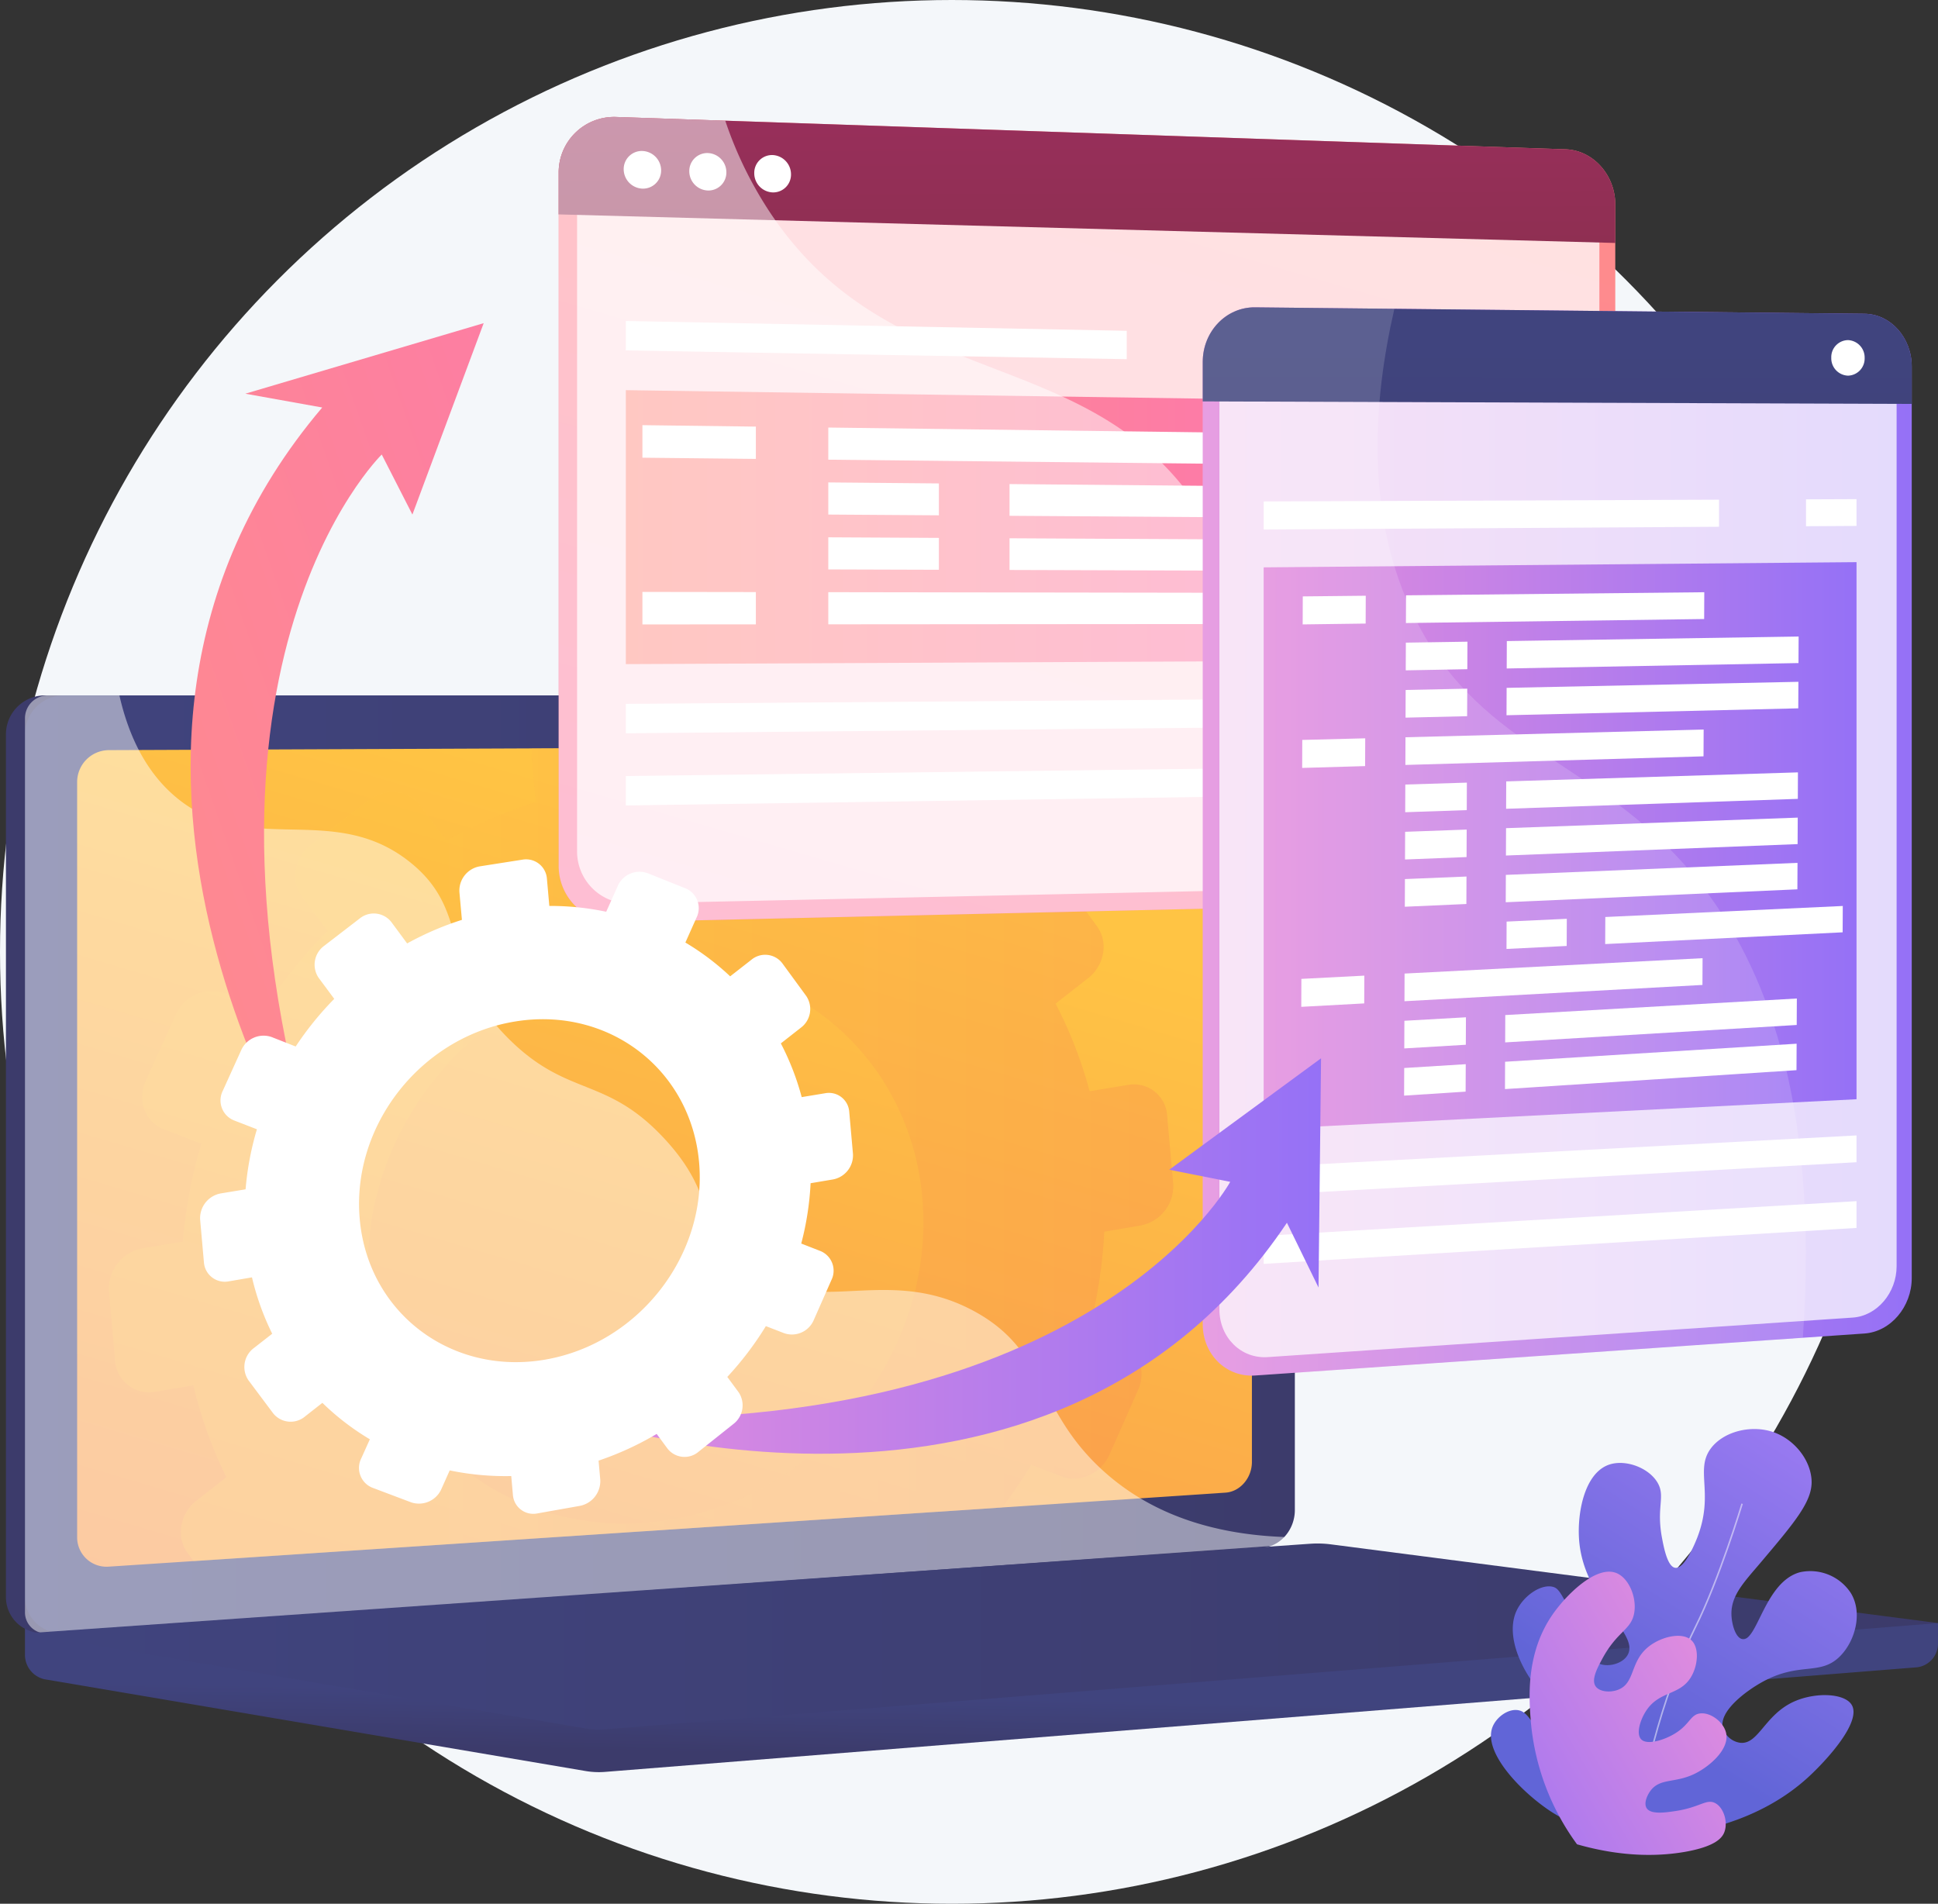
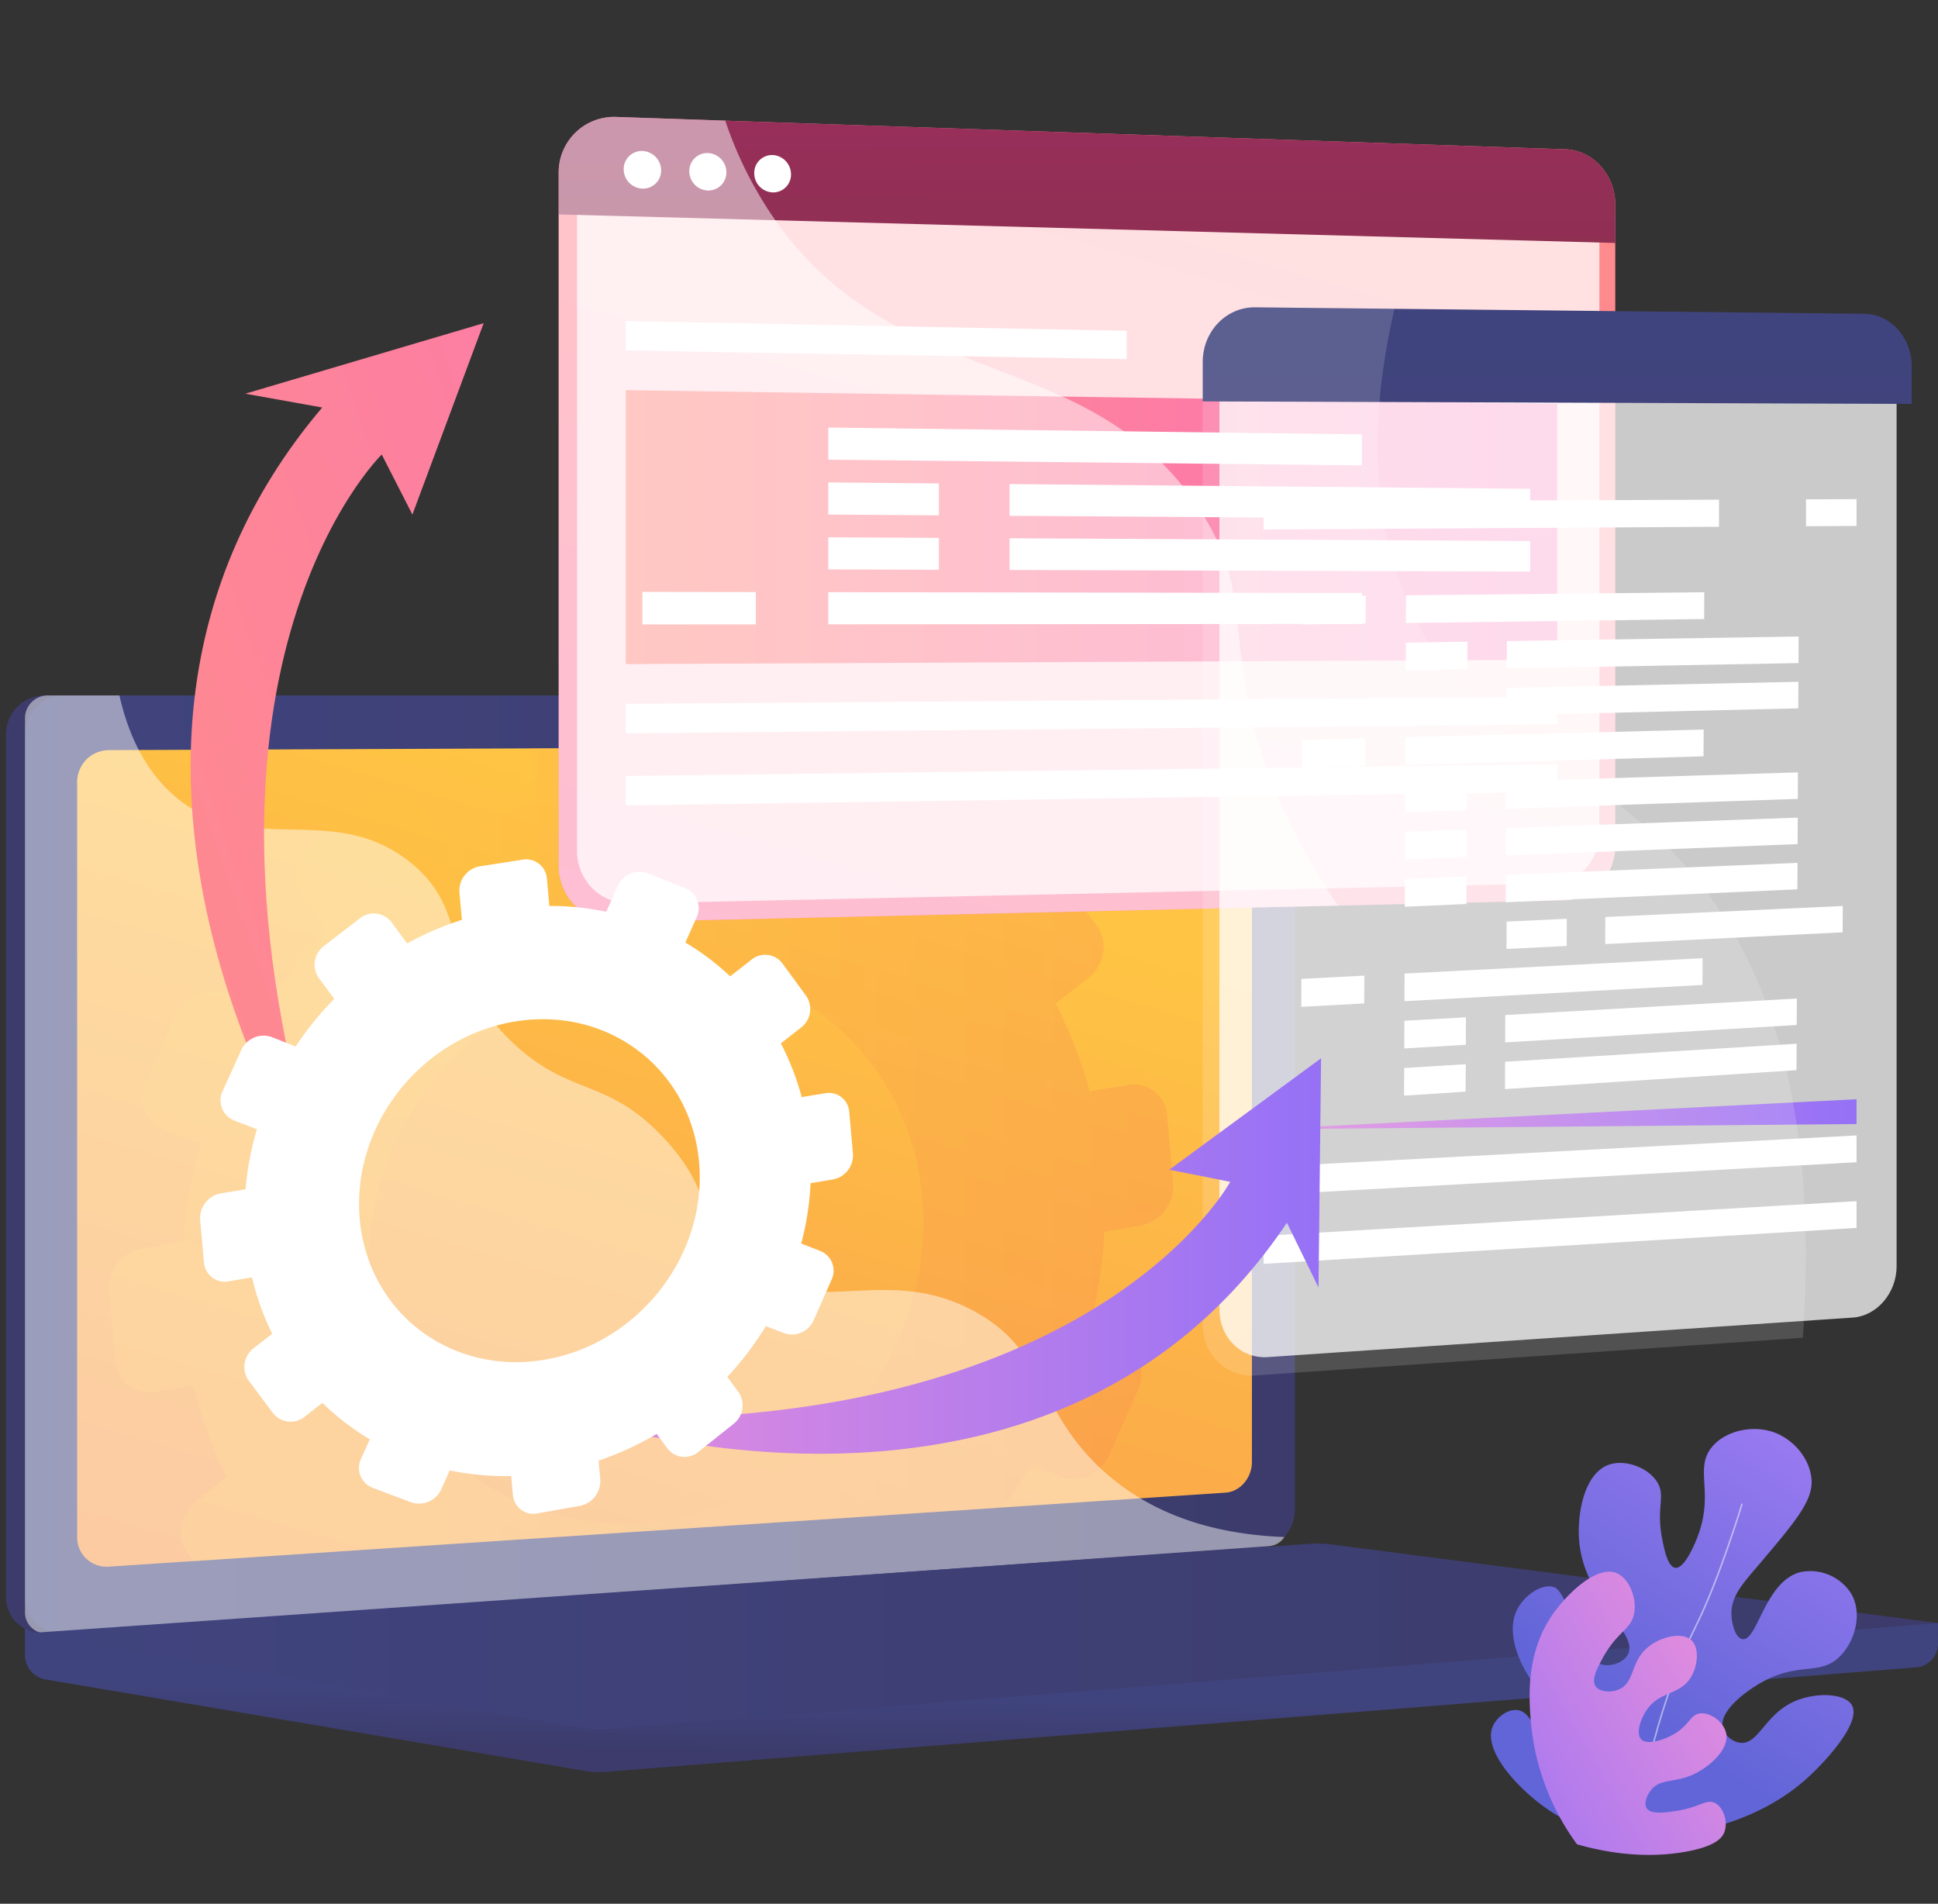
<svg xmlns="http://www.w3.org/2000/svg" xmlns:xlink="http://www.w3.org/1999/xlink" width="480.321" height="471.809" viewBox="0 0 480.321 471.809">
  <rect x="0" y="0" width="480.321" height="471.809" fill="#333333" stroke="none" />
  <defs>
    <linearGradient id="a" x1="0.423" y1="0.537" x2="0.352" y2="0.879" gradientUnits="objectBoundingBox">
      <stop offset="0" stop-color="#40447e" />
      <stop offset="1" stop-color="#3c3b6b" />
    </linearGradient>
    <linearGradient id="b" x1="0.48" y1="0.467" x2="0.372" y2="0.528" xlink:href="#a" />
    <linearGradient id="c" x1="0" y1="0.5" x2="1" y2="0.5" xlink:href="#a" />
    <linearGradient id="d" x1="0.639" y1="0.134" x2="-0.192" y2="2.077" gradientUnits="objectBoundingBox">
      <stop offset="0" stop-color="#ffc444" />
      <stop offset="1" stop-color="#f36f56" />
    </linearGradient>
    <linearGradient id="e" x1="0.29" y1="0.627" x2="1.3" y2="0.627" xlink:href="#d" />
    <linearGradient id="f" x1="0" y1="0.5" x2="1" y2="0.5" xlink:href="#a" />
    <linearGradient id="h" x1="0.784" y1="-0.259" x2="-0.037" y2="1.897" gradientUnits="objectBoundingBox">
      <stop offset="0" stop-color="#ff9085" />
      <stop offset="1" stop-color="#fb6fbb" />
    </linearGradient>
    <linearGradient id="i" x1="0.414" y1="-2.18" x2="0.584" y2="3.511" gradientUnits="objectBoundingBox">
      <stop offset="0" stop-color="#ab316d" />
      <stop offset="1" stop-color="#792d3d" />
    </linearGradient>
    <linearGradient id="j" x1="0" y1="0.5" x2="1" y2="0.5" xlink:href="#h" />
    <linearGradient id="k" y1="0.5" x2="1" y2="0.5" gradientUnits="objectBoundingBox">
      <stop offset="0" stop-color="#e38ddd" />
      <stop offset="1" stop-color="#9571f6" />
    </linearGradient>
    <linearGradient id="l" x1="0.506" y1="0.359" x2="0.407" y2="6.952" xlink:href="#a" />
    <linearGradient id="n" x1="0.963" y1="-0.162" x2="0.436" y2="0.738" gradientUnits="objectBoundingBox">
      <stop offset="0" stop-color="#aa80f9" />
      <stop offset="1" stop-color="#6165d7" />
    </linearGradient>
    <linearGradient id="o" x1="0.909" y1="0.239" x2="-0.214" y2="1.175" xlink:href="#k" />
    <linearGradient id="p" x1="2.537" y1="-0.003" x2="0.212" y2="1.539" gradientUnits="objectBoundingBox">
      <stop offset="0" stop-color="#fb6fbb" />
      <stop offset="1" stop-color="#ff9085" />
    </linearGradient>
  </defs>
  <g style="isolation:isolate">
    <g transform="translate(0 0)">
-       <circle cx="235.905" cy="235.905" r="235.905" fill="#f4f7fa" />
      <path d="M490.969,1087.355l-474.129-3.9V1095a6.183,6.183,0,0,0,4.868,6.273l134.071,22.737a19.508,19.508,0,0,0,4.809.217L485.814,1098.3a5.916,5.916,0,0,0,5.147-6.122Z" transform="translate(-10.648 -685.098)" fill="url(#a)" />
      <path d="M310.786,679.937,13.62,701.06A8.872,8.872,0,0,1,4,692.089V478.395a9.655,9.655,0,0,1,9.64-9.655H310.786c4.383,0,7.923,3.908,7.923,8.728V670.635C318.724,675.466,315.169,679.624,310.786,679.937Z" transform="translate(-2.528 -296.398)" fill="url(#b)" />
      <path d="M323.644,679.937,26.479,701.06a8.872,8.872,0,0,1-9.64-8.971V478.395a9.655,9.655,0,0,1,9.64-9.655H323.644c4.383,0,7.923,3.908,7.923,8.728V670.635C331.568,675.466,328.027,679.624,323.644,679.937Z" transform="translate(-10.647 -296.398)" fill="url(#c)" />
      <path d="M343.16,509.669V680.052c0,3.964-2.923,7.372-6.541,7.614l-55.371,3.677L80.868,704.63l-21.027,1.375A7.276,7.276,0,0,1,52,698.652V511.567a7.909,7.909,0,0,1,7.842-7.916l104.889-.434,35.554-.151,28.311-.114,24.906-.107,83.093-.346C340.252,502.489,343.16,505.688,343.16,509.669Z" transform="translate(-32.88 -317.746)" fill="url(#d)" />
      <g transform="translate(26.959 185.1)" opacity="0.3" style="mix-blend-mode:multiply;isolation:isolate">
        <path d="M329,622.061a9.927,9.927,0,0,0,8.122-10.471l-1.5-16.887a8.225,8.225,0,0,0-9.71-7.49l-9.5,1.574a105.484,105.484,0,0,0-8.423-21.711l8.089-6.346c4.044-3.177,5.03-8.9,2.184-12.8l-9.714-13.28c-2.853-3.9-8.456-4.5-12.523-1.32l-8.519,6.648a102.645,102.645,0,0,0-18.06-13.633l4.508-10.093c2.1-4.706.14-9.982-4.386-11.788l-2.574-1.026-24.906.107h0l-4.633,10.343a109.889,109.889,0,0,0-22.979-2.346l-.706-7.9-35.554.151a8.825,8.825,0,0,0-.077,2.228l.985,11.1a122.661,122.661,0,0,0-22.141,9.526l-6.4-8.666c-2.923-3.952-8.67-4.559-12.835-1.353L123.5,527.6c-4.184,3.213-5.2,9.034-2.269,12.993l6.287,8.456A129.844,129.844,0,0,0,111.943,568.3l-9.718-3.783A9.9,9.9,0,0,0,89.883,569.9l-7.4,16.347c-2.177,4.78-.162,10.144,4.5,11.942l9.284,3.6a119.223,119.223,0,0,0-4.585,24.266l-9.861,1.633a10.171,10.171,0,0,0-8.456,10.7l1.526,17.251a8.47,8.47,0,0,0,10.1,7.592l9.309-1.57a106.415,106.415,0,0,0,8.177,22.773l-7.324,5.721c-4.206,3.283-5.232,9.14-2.28,13.082l1.493,2,200.38-13.288a126.843,126.843,0,0,0,7.228-10.593l7.449,2.883c4.5,1.735,9.839-.684,11.927-5.408l7.107-16.1c2.081-4.714.132-9.956-4.361-11.707l-7.828-3.055a118.432,118.432,0,0,0,3.78-24.38ZM212.82,694.886c-37.966,6.57-71.637-18.836-75-56.783S162.7,564.4,200.687,558.245c37.771-6.111,70.927,19.384,74.269,56.915s-24.384,73.2-62.118,79.726Z" transform="translate(-73.324 -503.44)" fill="url(#e)" />
      </g>
      <path d="M463.95,478.472a3.427,3.427,0,1,1-3.419-3.592A3.526,3.526,0,0,1,463.95,478.472Z" transform="translate(-289.039 -300.281)" fill="#fff" />
      <path d="M252.048,621.343c-22.91-12.4-40.922,3.309-58.305-12.188-10.541-9.4-5.364-16.405-18.336-30.45-14.361-15.552-23.715-10.324-38.149-24.325-18.251-17.7-9.122-31.469-24.843-44.179-19.075-15.416-39.642-1.147-57.8-15.931-7.831-6.379-12.133-15.652-14.372-25.509H22.479a5.655,5.655,0,0,0-5.64,5.669v221.5a5.192,5.192,0,0,0,5.64,5.265L325.34,679.571a4.879,4.879,0,0,0,3.651-2.243c-22.171-.813-35.793-8.291-44.488-16.019C267.461,646.19,270.413,631.281,252.048,621.343Z" transform="translate(-10.647 -296.411)" fill="#fff" opacity="0.48" style="mix-blend-mode:soft-light;isolation:isolate" />
      <path d="M335.492,1040.453,16.84,1062.679l138.939,23.56a19.319,19.319,0,0,0,4.809.213l330.381-26.332-150.41-19.5a25.658,25.658,0,0,0-5.066-.165Z" transform="translate(-10.648 -657.874)" fill="url(#f)" />
      <path d="M143.3,1070.238l265.289-18.788,82.1,10.571-263,20.086Z" transform="translate(-90.613 -664.863)" opacity="0.3" fill="url(#c)" style="mix-blend-mode:multiply;isolation:isolate" />
      <path d="M626.144,86.834,390.876,78.822A13.747,13.747,0,0,0,376.6,92.676v171.7a13.927,13.927,0,0,0,14.277,14.012l235.268-5.412c6.82-.154,12.328-6.225,12.328-13.552v-158.9C638.472,93.195,632.964,87.066,626.144,86.834Z" transform="translate(-238.135 -49.835)" fill="url(#h)" />
      <path d="M389,268.817V104.38a12.732,12.732,0,0,1,13.2-12.835l228.724,7.486c6.335.21,11.449,5.883,11.449,12.688V264.276c0,6.8-5.114,12.424-11.449,12.56l-228.713,4.956A12.9,12.9,0,0,1,389,268.817Z" transform="translate(-245.975 -57.881)" fill="#fff" opacity="0.74" style="mix-blend-mode:soft-light;isolation:isolate" />
      <path d="M626.144,86.834,390.876,78.822A13.747,13.747,0,0,0,376.6,92.676v10.295l261.873,7.078v-9.526C638.472,93.195,632.964,87.066,626.144,86.834Z" transform="translate(-238.135 -49.835)" fill="url(#i)" />
      <path d="M429.706,106.571a4.482,4.482,0,0,1-4.633,4.522,4.824,4.824,0,0,1-4.644-4.805,4.485,4.485,0,0,1,4.644-4.522A4.828,4.828,0,0,1,429.706,106.571Z" transform="translate(-265.85 -64.347)" fill="#fff" />
      <path d="M473.831,107.945a4.456,4.456,0,0,1-4.589,4.5,4.78,4.78,0,0,1-4.6-4.78,4.453,4.453,0,0,1,4.6-4.5A4.78,4.78,0,0,1,473.831,107.945Z" transform="translate(-293.805 -65.233)" fill="#fff" />
      <path d="M517.553,109.276A4.412,4.412,0,0,1,513,113.758a4.758,4.758,0,0,1-4.555-4.78A4.412,4.412,0,0,1,513,104.5,4.78,4.78,0,0,1,517.553,109.276Z" transform="translate(-321.507 -66.074)" fill="#fff" />
      <path d="M652.708,329.8,421.87,330.884V262.99l230.838,3.394Z" transform="translate(-266.761 -166.296)" fill="url(#j)" />
      <path d="M652.708,476.529,421.87,478.75v-7.291l230.838-1.739Z" transform="translate(-266.761 -297.018)" fill="#fff" />
      <path d="M652.708,521.959l-230.838,3.4v-7.291l230.838-2.919Z" transform="translate(-266.761 -325.745)" fill="#fff" />
      <path d="M546.018,218.794,421.87,216.36v7.291l124.148,2.173Z" transform="translate(-266.761 -136.811)" fill="#fff" />
      <path d="M1013.89,227.97V234.8l13.17.232v-6.809Z" transform="translate(-641.113 -144.152)" fill="#fff" />
      <g transform="translate(138.464 28.969)" opacity="0.5" style="mix-blend-mode:soft-light;isolation:isolate">
        <path d="M534.58,174.771C507.093,134.78,459.553,147.4,429.5,103.252a96.8,96.8,0,0,1-11.615-23.531L390.876,78.8A13.74,13.74,0,0,0,376.6,92.652v171.7a13.927,13.927,0,0,0,14.277,14.012l178.934-4.1a150.484,150.484,0,0,1-14.482-25.9C539.289,211.505,551.165,198.912,534.58,174.771Z" transform="translate(-376.599 -78.791)" fill="#fff" />
      </g>
      <g transform="translate(159.22 105.367)" style="mix-blend-mode:soft-light;isolation:isolate">
-         <path d="M461.166,294.944l-28.116-.3V286.58l28.116.36Z" transform="translate(-433.05 -286.58)" fill="#fff" />
        <path d="M690.612,297.562,558.35,296.154V288.19l132.262,1.7Z" transform="translate(-512.281 -287.598)" fill="#fff" />
        <path d="M585.76,333.331l-27.41-.187V325.18l27.41.25Z" transform="translate(-512.281 -310.988)" fill="#fff" />
        <path d="M809.548,335.037l-129.037-.882V326.29l129.037,1.173Z" transform="translate(-589.526 -311.69)" fill="#fff" />
        <path d="M585.76,370.218l-27.41-.085V362.17l27.41.147Z" transform="translate(-512.281 -334.378)" fill="#fff" />
        <path d="M809.548,371.078l-129.037-.4V362.82l129.037.684Z" transform="translate(-589.526 -334.789)" fill="#fff" />
        <path d="M461.166,407.021l-28.116.022V398.98l28.116.04Z" transform="translate(-433.05 -357.654)" fill="#fff" />
        <path d="M690.612,407.028l-132.262.1V399.16l132.262.2Z" transform="translate(-512.281 -357.768)" fill="#fff" />
      </g>
-       <path d="M974.756,208.751l-151.039-1.592c-7.144-.077-12.957,5.978-12.957,13.519V459.119c0,7.541,5.813,13.236,12.957,12.762l151.043-10.405c6.486-.445,11.721-6.618,11.721-13.744V221.807C986.477,214.667,981.241,208.817,974.756,208.751Z" transform="translate(-512.668 -130.992)" fill="url(#k)" />
      <path d="M822,463.013V231.579c0-6.986,5.375-12.589,11.979-12.53l144.98,1.338c6.019.059,10.879,5.475,10.879,12.107V452.306c0,6.618-4.861,12.332-10.879,12.74L833.99,474.841C827.386,475.3,822,470,822,463.013Z" transform="translate(-519.775 -138.511)" fill="#fff" opacity="0.74" style="mix-blend-mode:soft-light;isolation:isolate" />
      <path d="M974.756,208.751l-151.039-1.592c-7.144-.077-12.957,5.978-12.957,13.519v9.795l175.721.621v-9.287C986.477,214.667,981.241,208.817,974.756,208.751Z" transform="translate(-512.668 -130.992)" fill="url(#l)" />
-       <path d="M1242.719,233.68a4.238,4.238,0,0,1-4.129,4.379,4.306,4.306,0,0,1-4.14-4.434,4.217,4.217,0,0,1,4.14-4.375A4.31,4.31,0,0,1,1242.719,233.68Z" transform="translate(-780.58 -144.961)" fill="#fff" />
-       <path d="M998.766,512.024,851.83,519.458V380.211l146.936-1.291Z" transform="translate(-538.638 -239.602)" fill="url(#k)" />
+       <path d="M998.766,512.024,851.83,519.458l146.936-1.291Z" transform="translate(-538.638 -239.602)" fill="url(#k)" />
      <path d="M998.766,771.98,851.83,780.135V773.19l146.936-7.85Z" transform="translate(-538.638 -483.947)" fill="#fff" />
      <path d="M998.766,816.276,851.83,825.185V818.24l146.936-8.6Z" transform="translate(-538.638 -511.96)" fill="#fff" />
      <path d="M964.683,336.81l-112.853.441V344.2l112.853-.677Z" transform="translate(-538.638 -212.975)" fill="#fff" />
      <path d="M1217.42,336.5v6.662l12.519-.074v-6.64Z" transform="translate(-769.811 -212.747)" fill="#fff" />
      <g transform="translate(298.07 76.162)" opacity="0.15">
        <path d="M935.031,351.261c-24.288-31.987-54.757-32.892-71.725-67.107-12.284-24.77-10.541-52.97-5.089-76.637l-34.561-.368c-7.144-.077-12.957,5.978-12.957,13.519V459.113c0,7.541,5.813,13.236,12.957,12.762l135.8-9.354C963.658,402.135,949.128,369.821,935.031,351.261Z" transform="translate(-810.7 -207.148)" fill="#fff" />
      </g>
      <g transform="translate(322.517 146.77)" style="mix-blend-mode:soft-light;isolation:isolate">
        <path d="M893.728,408.457l-15.608.21.026-6.942,15.608-.165Z" transform="translate(-877.778 -400.689)" fill="#fff" />
        <path d="M1021.636,405.834l-73.916.993.026-6.868,73.92-.768Z" transform="translate(-921.788 -399.19)" fill="#fff" />
        <path d="M962.862,439.35l-15.262.283.026-6.864,15.266-.239Z" transform="translate(-921.712 -420.272)" fill="#fff" />
        <path d="M1087.977,435.634l-72.317,1.342.029-6.791,72.321-1.125Z" transform="translate(-964.749 -418.078)" fill="#fff" />
-         <path d="M962.732,471.027l-15.262.36.026-6.861,15.266-.316Z" transform="translate(-921.63 -440.304)" fill="#fff" />
        <path d="M1087.84,466.16l-72.31,1.713.029-6.787,72.313-1.5Z" transform="translate(-964.667 -437.383)" fill="#fff" />
        <path d="M893.374,504.54l-15.6.452.026-6.938,15.6-.4Z" transform="translate(-877.557 -461.449)" fill="#fff" />
        <path d="M1021.244,498.39l-73.894,2.132.026-6.861,73.9-1.912Z" transform="translate(-921.554 -457.718)" fill="#fff" />
        <path d="M962.488,534.343l-15.258.522.026-6.861,15.258-.474Z" transform="translate(-921.478 -480.343)" fill="#fff" />
        <path d="M1087.565,527.187l-72.3,2.456.026-6.783,72.3-2.239Z" transform="translate(-964.502 -475.974)" fill="#fff" />
        <path d="M962.358,565.993l-15.258.6.029-6.861,15.258-.552Z" transform="translate(-921.396 -500.356)" fill="#fff" />
        <path d="M1087.428,557.683l-72.288,2.831.026-6.78,72.295-2.614Z" transform="translate(-964.42 -495.26)" fill="#fff" />
        <path d="M962.235,597.639l-15.255.677.026-6.857,15.258-.629Z" transform="translate(-921.32 -520.37)" fill="#fff" />
        <path d="M1087.29,588.179l-72.28,3.2.026-6.78,72.288-2.982Z" transform="translate(-964.338 -514.546)" fill="#fff" />
        <path d="M1030.436,626.052l-14.916.739.026-6.78,14.92-.691Z" transform="translate(-964.66 -538.385)" fill="#fff" />
        <path d="M1140.893,617.206l-58.853,2.912.033-6.706,58.853-2.732Z" transform="translate(-1006.723 -532.921)" fill="#fff" />
        <path d="M892.786,664.513l-15.6.849.026-6.927,15.6-.805Z" transform="translate(-877.19 -562.609)" fill="#fff" />
        <path d="M1020.594,652.5l-73.854,4.033.026-6.853,73.858-3.809Z" transform="translate(-921.169 -555.173)" fill="#fff" />
        <path d="M961.861,692.516l-15.251.908.026-6.85,15.255-.864Z" transform="translate(-921.086 -580.365)" fill="#fff" />
        <path d="M1086.878,679.616l-72.258,4.316.026-6.776,72.265-4.1Z" transform="translate(-964.091 -572.366)" fill="#fff" />
        <path d="M961.737,724.122l-15.247.989.026-6.846,15.251-.945Z" transform="translate(-921.01 -600.353)" fill="#fff" />
        <path d="M1086.741,710.076l-72.251,4.688.026-6.773,72.258-4.471Z" transform="translate(-964.009 -591.627)" fill="#fff" />
      </g>
      <path d="M1039.5,1064.537a41.5,41.5,0,0,1-19.531-6.46c-7.4-4.839-17.034-14.777-14.519-21.042.938-2.338,3.64-4.342,6.019-4.151,3.511.283,3.919,5.147,10.015,10.464,1.125.982,6.953,6.048,9.846,4.342,1.441-.849,1.868-3.2,1.632-4.993-.687-5.228-7.074-6.033-13.21-11.692-6.225-5.743-11.4-15.755-8.456-22.527,1.706-3.89,6.214-6.96,9.192-6.1,1.265.368,2.07,1.4,5.916,9.714,3.155,6.817,3.857,8.8,5.883,9.449,2.1.665,5.35-.169,6.589-2.232,3.224-5.375-10.707-13.306-11.971-28.347-.566-6.739,1.254-16.725,7.354-18.869,4.125-1.445,10,.765,12.133,4.548,1.916,3.412-.412,5.982,1.052,13.644.441,2.327,1.353,7.114,3.28,7.353,2.261.294,4.78-5.809,5.375-7.295,4.412-11.188-.647-16.942,3.5-22.376,3.236-4.236,10.295-5.938,15.858-3.8,4.883,1.872,8.787,6.743,9.048,11.788.265,5.147-4.044,10.243-12.688,20.464-4.1,4.846-7.353,8.122-7.17,12.938.092,2.349,1.022,5.655,2.706,5.956,3.71.666,5.537-14.284,14.339-16.593a12,12,0,0,1,12.56,5.2c3.011,4.975.993,12.026-2.794,15.733-4.938,4.835-10,1.162-19.3,6.357-4.125,2.305-10.6,7.206-9.655,11.262A5.273,5.273,0,0,0,1066.8,1041c4.552.515,6.056-6.945,13.372-10.221,5.272-2.364,12.563-2.107,14.3.864,2.445,4.2-6.25,13.729-10.854,17.939C1078.034,1054.683,1064.871,1064.335,1039.5,1064.537Z" transform="translate(-635.517 -609.089)" fill="url(#n)" />
      <g transform="translate(406.436 372.612)" opacity="0.5">
        <path d="M1105.481,1093.882c-.735-12.475,7.526-37.87,13.541-49.9,5.883-11.765,11.508-30.355,11.567-30.542l.368.11c-.055.188-5.692,18.817-11.589,30.6-6,11.975-14.236,37.3-13.5,49.709Z" transform="translate(-1105.435 -1013.44)" fill="#fff" />
      </g>
      <path d="M1042.849,1126.965a60.325,60.325,0,0,1-11.449-30.377c-.452-5.791-1.342-17.1,5.578-26.84,3.449-4.861,10.762-12.052,15.7-9.979,3.18,1.335,5.147,6.412,4.258,10.273s-4.2,4.254-7.78,10.861c-1.327,2.445-2.838,5.313-1.677,6.934.971,1.353,3.64,1.6,5.644.787,4.136-1.677,2.842-6.824,7.313-10.515,3.18-2.625,8.478-3.861,10.765-1.71,1.985,1.868,1.64,6.228-.118,9.137-2.809,4.655-7.846,3.309-11.13,8.379-1.471,2.261-2.493,5.669-1.217,7.019,1.471,1.537,5.728.209,8.456-1.471,3.621-2.243,3.754-4.629,6.136-4.93,2.658-.335,5.982,2.206,6.5,5,.735,3.919-4.085,8.151-7.894,9.99-4.879,2.349-8.5.971-10.887,4.184-.871,1.18-1.673,3.107-.956,4.276,1.022,1.666,4.721,1.1,7.173.735,5.975-.89,7.622-3.055,9.762-2s3.287,4.666,2.349,7.192c-.522,1.4-2.088,3.578-9.843,4.938C1064.122,1129.774,1055,1130.443,1042.849,1126.965Z" transform="translate(-651.993 -669.892)" fill="url(#o)" />
      <path d="M162.879,436.778s-76.155-110.353-1.765-198.046l-19.056-3.423,59.077-17.479-17.667,47.433-7.6-14.88S120.016,304.74,162.879,436.778Z" transform="translate(-81.257 -137.74)" fill="url(#p)" />
      <path d="M388.5,802.4s117.051,39.767,176.114-48.29l7.831,16.041.632-56.8L535.45,740.966l15.111,3S516.409,807.179,388.5,802.4Z" transform="translate(-245.66 -451.073)" fill="url(#k)" />
      <path d="M134.882,668.543l.938,10.6a5.192,5.192,0,0,0,6.192,4.658l5.714-.982a65.138,65.138,0,0,0,5.015,13.971l-4.493,3.508a5.859,5.859,0,0,0-1.4,8.023L153,716.543a5.548,5.548,0,0,0,7.927.71l4.25-3.335a63.04,63.04,0,0,0,11.765,9.034l-2.129,4.721a5.282,5.282,0,0,0,2.743,7.276l9.655,3.64a6.082,6.082,0,0,0,7.5-3.4l2.022-4.53a67.523,67.523,0,0,0,15.251,1.4l.415,4.684a5.067,5.067,0,0,0,6.081,4.574l10.493-1.864a6.25,6.25,0,0,0,5.07-6.541l-.415-4.673a75.487,75.487,0,0,0,14.4-6.618l2.717,3.677a5.354,5.354,0,0,0,7.721.691l8.53-6.791a5.823,5.823,0,0,0,1.346-7.9l-2.809-3.805a79.314,79.314,0,0,0,9.559-12.589l4.57,1.768a5.884,5.884,0,0,0,7.313-3.309l4.357-9.868a5.259,5.259,0,0,0-2.669-7.181l-4.805-1.875a72.7,72.7,0,0,0,2.32-14.95l5.515-.93a6.081,6.081,0,0,0,4.978-6.423l-.919-10.357a5.044,5.044,0,0,0-5.956-4.592l-5.824.963a64.964,64.964,0,0,0-5.169-13.313l4.964-3.89a5.775,5.775,0,0,0,1.335-7.853l-5.956-8.144a5.343,5.343,0,0,0-7.677-.813l-5.225,4.081a63.072,63.072,0,0,0-11.1-8.375l2.765-6.188a5.307,5.307,0,0,0-2.691-7.228l-9.471-3.783a5.88,5.88,0,0,0-7.383,3.221l-2.842,6.346a67.138,67.138,0,0,0-14.1-1.441l-.6-6.787a5.173,5.173,0,0,0-6.067-4.68l-10.512,1.647a6.1,6.1,0,0,0-5.1,6.442l.618,6.828a75.3,75.3,0,0,0-13.578,5.842l-3.927-5.317a5.531,5.531,0,0,0-7.872-.831l-8.732,6.717a5.793,5.793,0,0,0-1.393,7.967l3.857,5.2a79.385,79.385,0,0,0-9.559,11.806l-5.956-2.342a6.077,6.077,0,0,0-7.57,3.309l-4.541,10.015a5.331,5.331,0,0,0,2.761,7.328l5.7,2.206a73.281,73.281,0,0,0-2.809,14.88l-6.052,1A6.231,6.231,0,0,0,134.882,668.543Zm39.55-.165C172.366,645.108,189.69,623.154,213,619.4c23.163-3.747,43.5,11.887,45.54,34.9s-14.964,44.9-38.105,48.9C197.15,707.233,176.495,691.64,174.432,668.378Z" transform="translate(-85.276 -366.252)" fill="#fff" />
    </g>
  </g>
</svg>